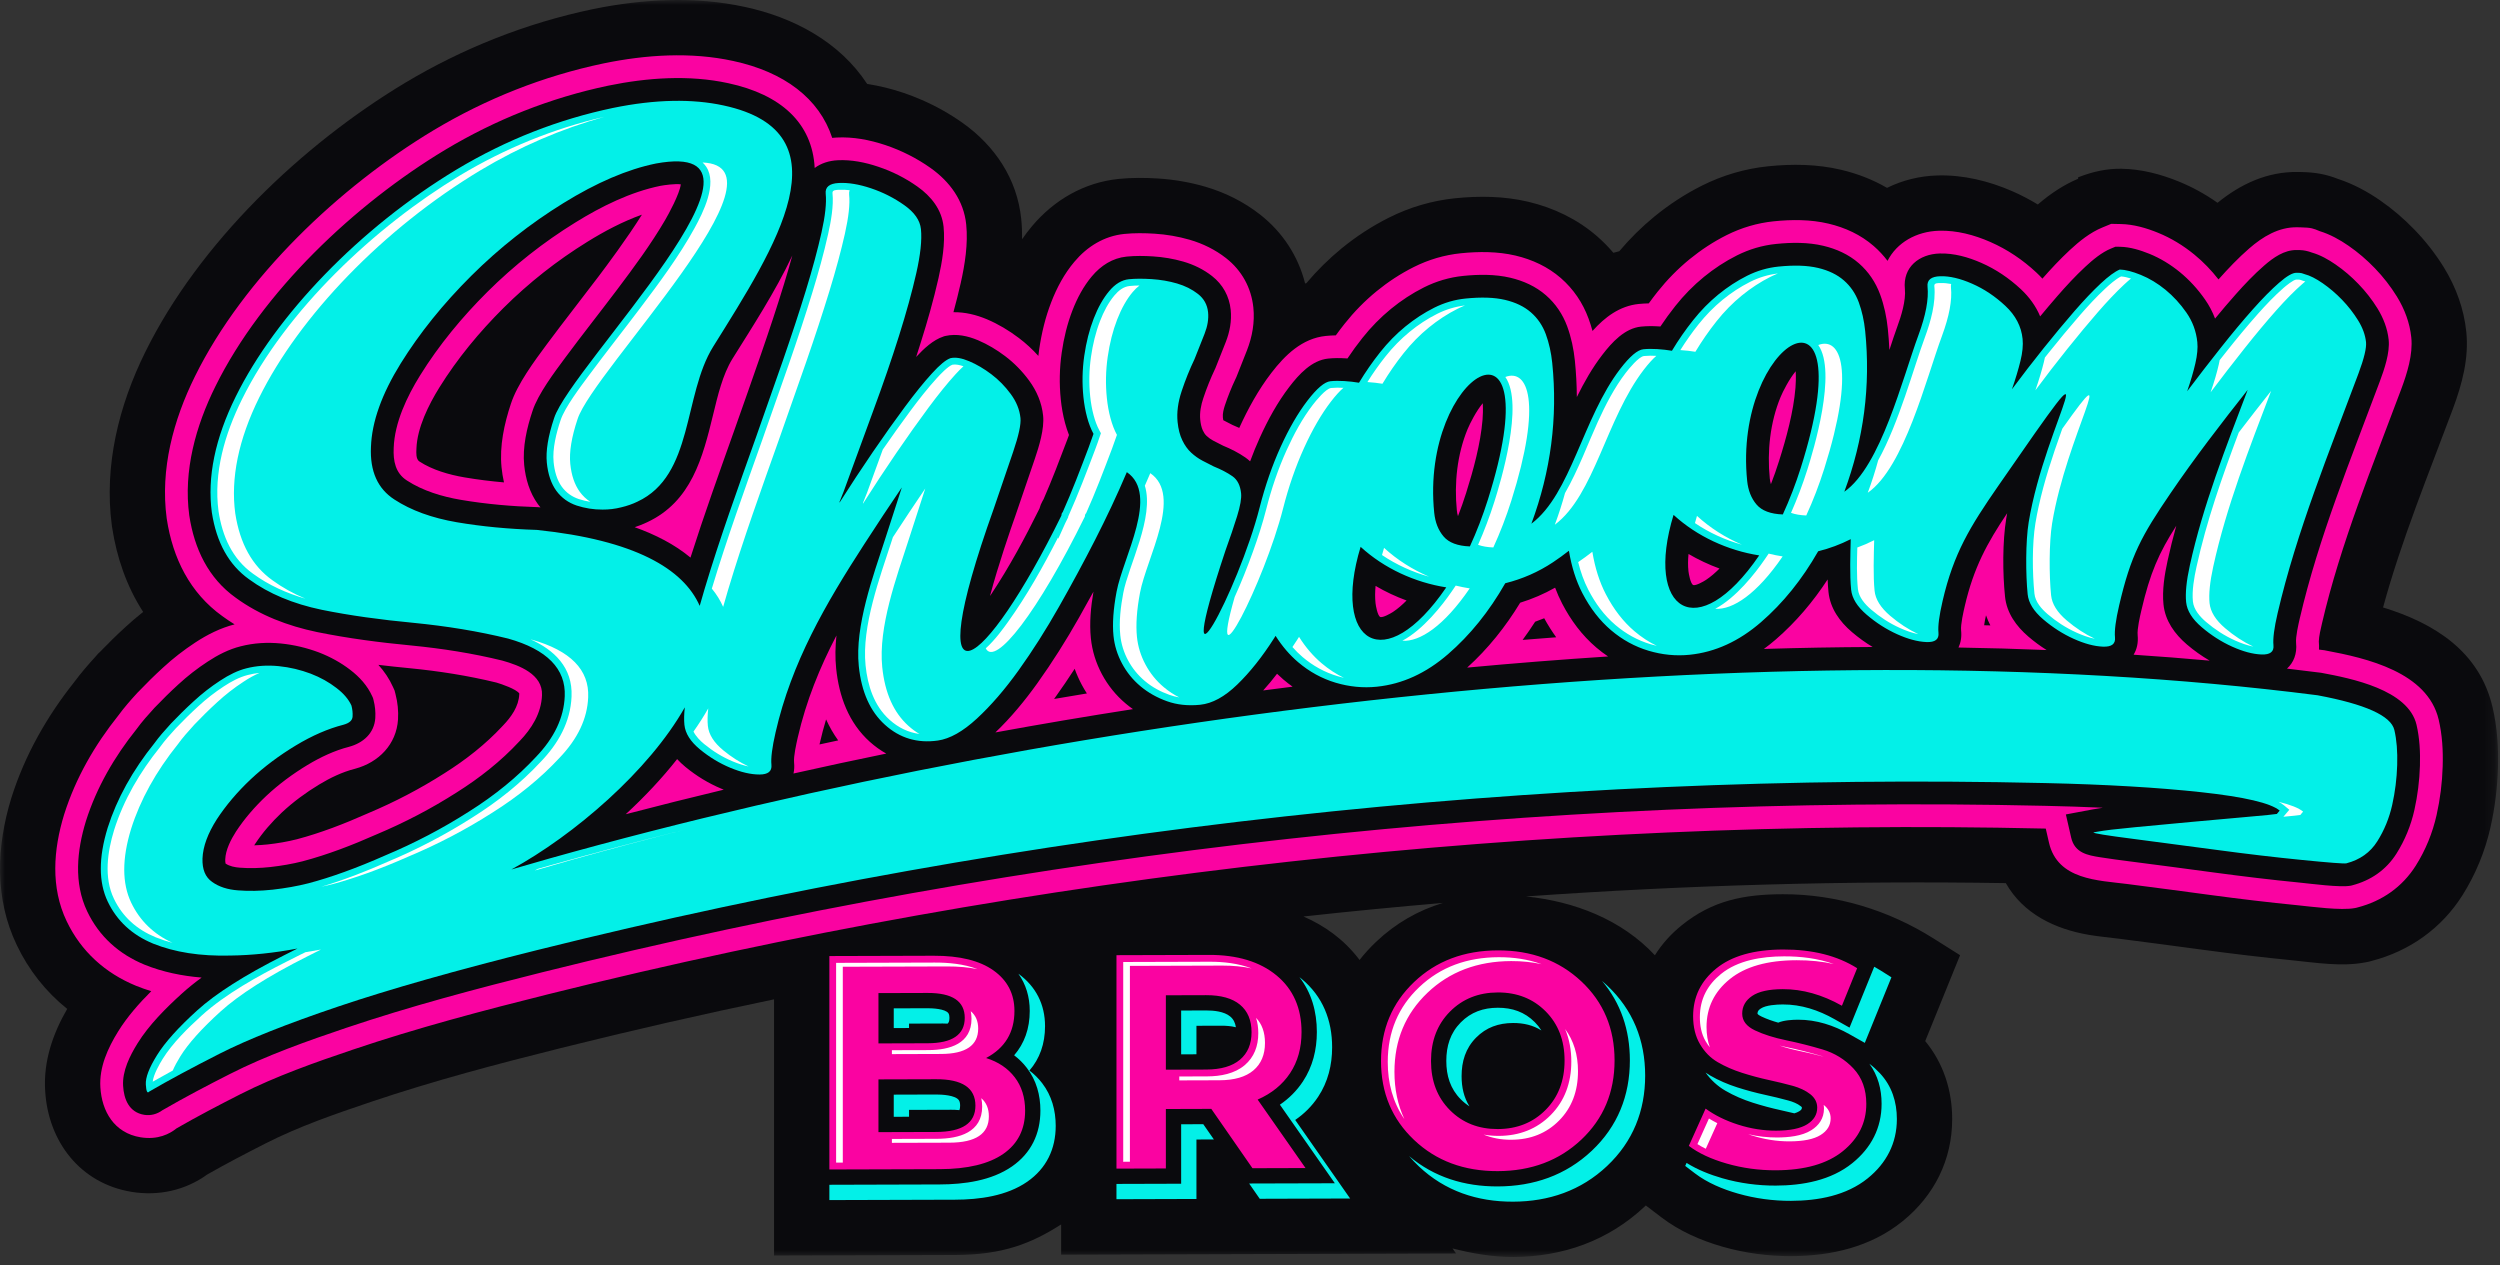
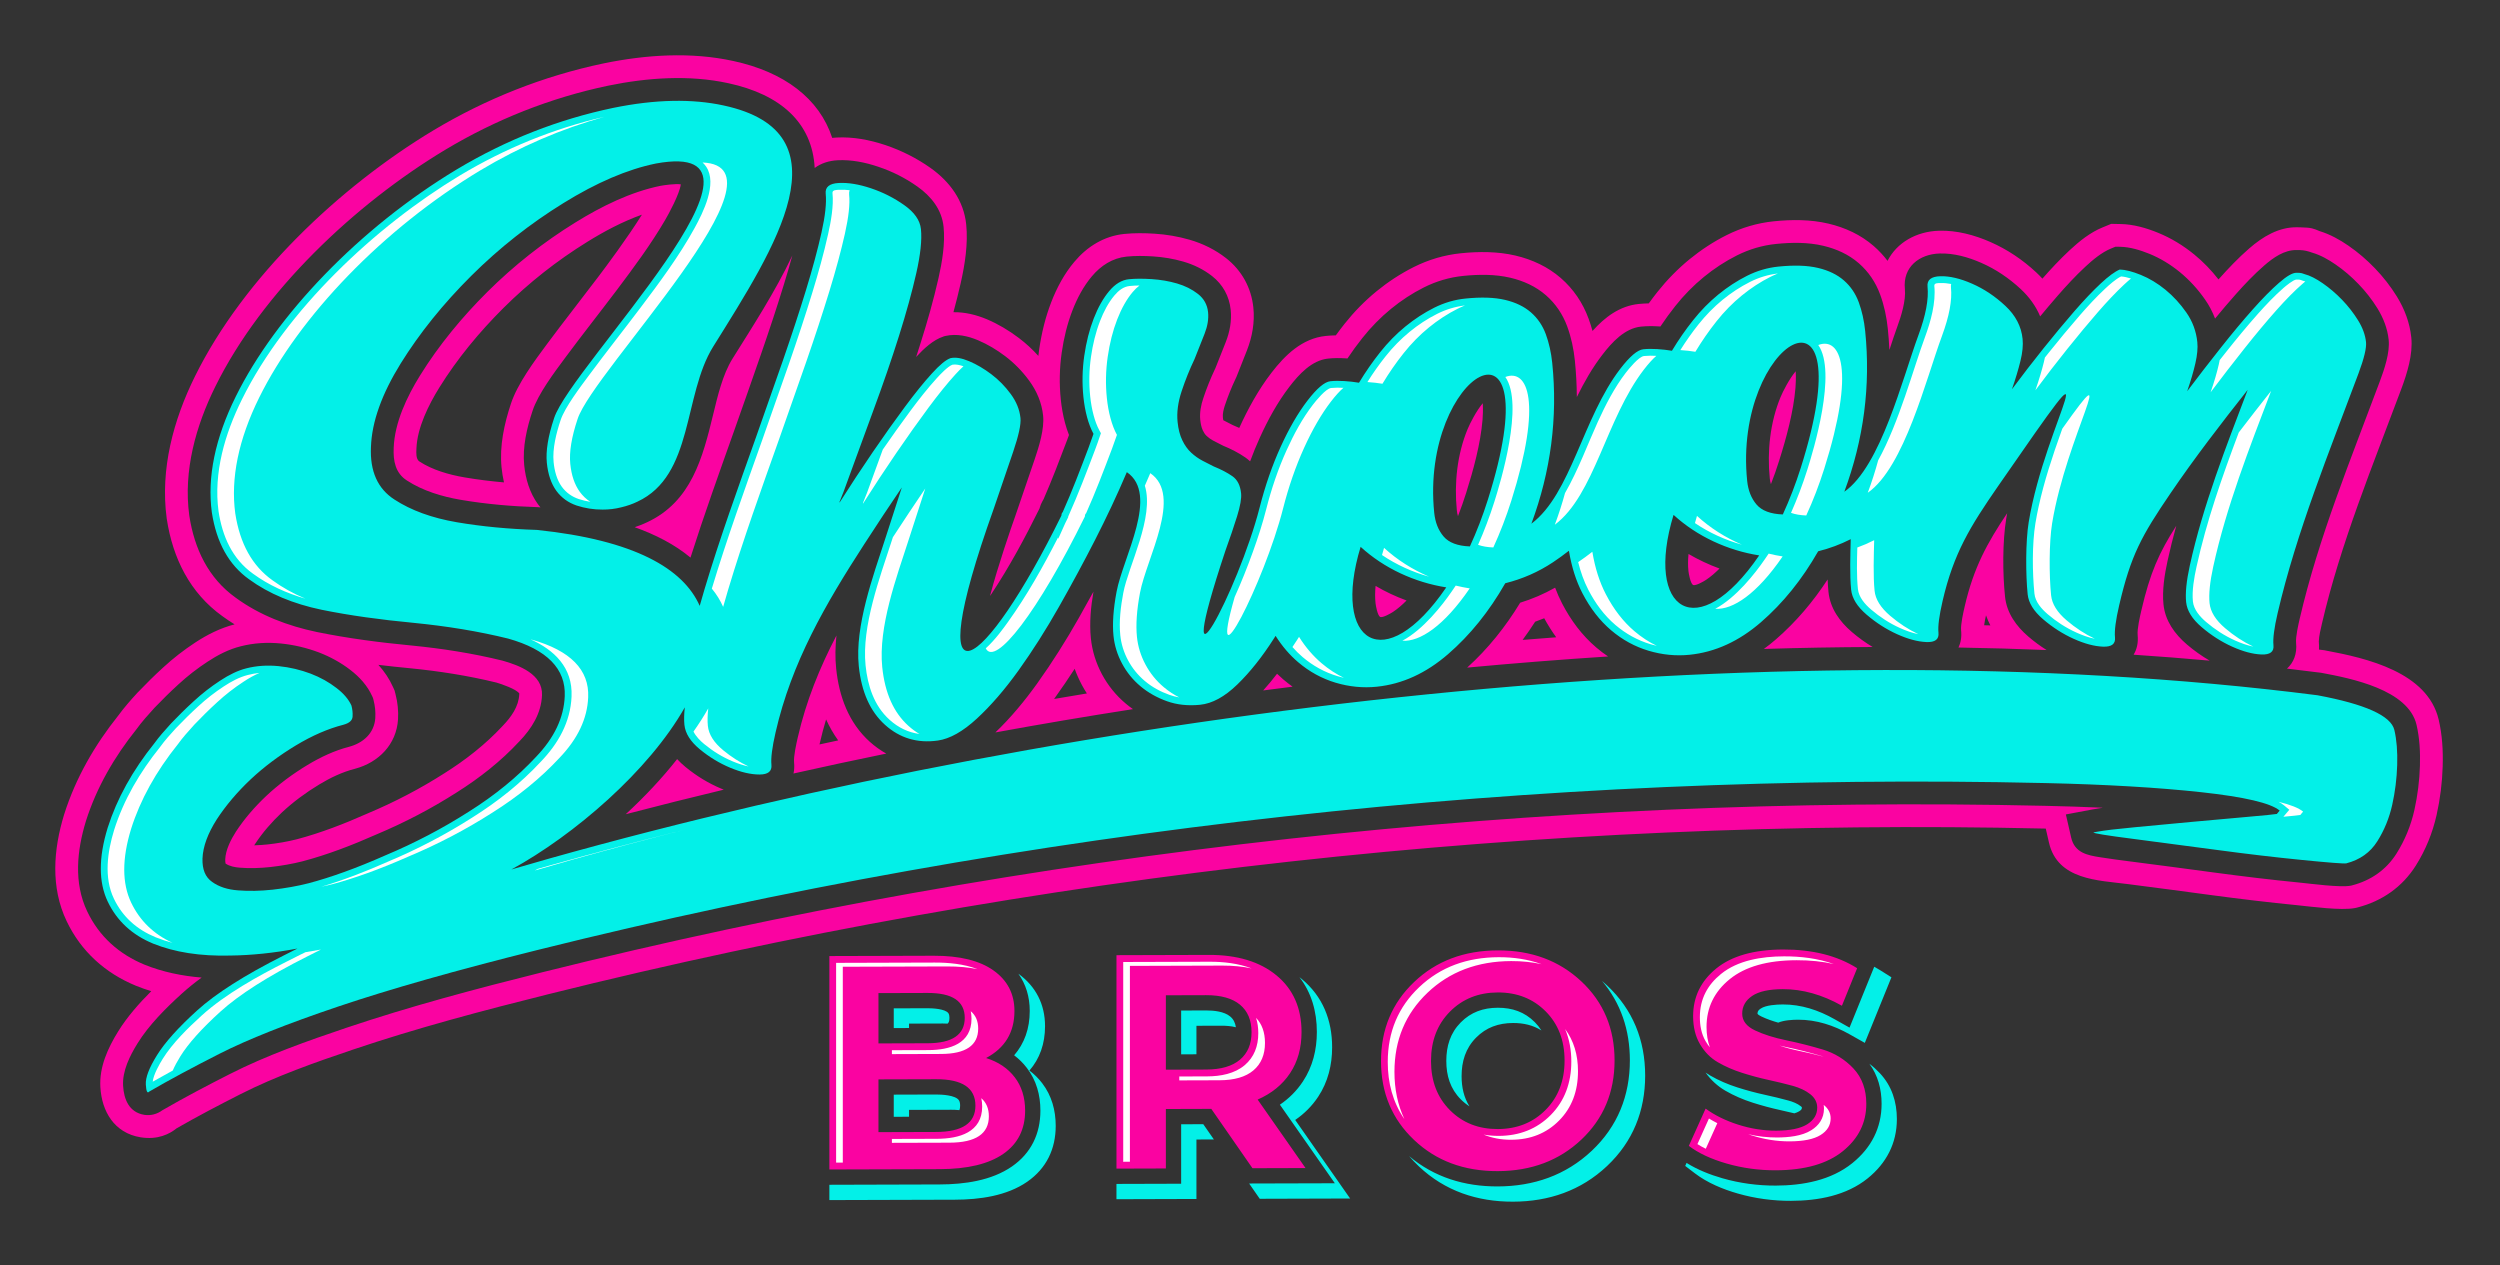
<svg xmlns="http://www.w3.org/2000/svg" xmlns:xlink="http://www.w3.org/1999/xlink" width="243px" height="123px" viewBox="0 0 243 123" version="1.1">
  <rect x="0" y="0" width="243" height="123" fill="#333333" stroke="none" />
  <title>Group 16</title>
  <defs>
-     <polygon id="path-1" points="0 0 242.815 0 242.815 122.179 0 122.179" />
-   </defs>
+     </defs>
  <g id="Page-1" stroke="none" stroke-width="1" fill="none" fill-rule="evenodd">
    <g id="Group-16">
      <g id="Group-3">
        <mask id="mask-2" fill="white">
          <use xlink:href="#path-1" />
        </mask>
        <g id="Clip-2" />
-         <path d="M201.988,17.242 L201.993,17.24 L201.999,17.237 L202.161,17.173 C203.475,16.673 204.796,16.382 206.215,16.402 C208.142,16.436 210.006,16.922 211.781,17.646 C213.111,18.186 214.372,18.885 215.546,19.712 C217.8,17.874 220.4,16.67 223.349,16.716 C223.466,16.718 223.58,16.721 223.701,16.722 C225.021,16.749 226.06,16.92 227.296,17.407 L227.299,17.407 C228.743,17.886 230.092,18.609 231.342,19.473 C232.557,20.313 233.682,21.279 234.705,22.342 C235.782,23.457 236.739,24.685 237.554,26.007 C238.724,27.912 239.496,30.025 239.724,32.254 C239.987,34.827 239.317,37.331 238.427,39.723 C236.046,46.114 233.432,52.456 231.633,59.044 C236.622,60.576 240.996,63.311 242.27,68.715 C242.727,70.658 242.863,72.664 242.801,74.653 C242.743,76.585 242.502,78.51 242.08,80.398 C241.552,82.742 240.635,84.98 239.354,87.014 C237.323,90.231 234.226,92.433 230.567,93.39 L230.255,93.474 L229.892,93.546 C227.592,93.982 225.108,93.573 222.802,93.341 C219.912,93.055 217.028,92.71 214.148,92.322 C211.453,91.958 208.756,91.599 206.056,91.255 C205.049,91.124 204.039,91.039 203.036,90.867 C199.75,90.305 196.671,88.839 194.966,85.84 C179.467,85.587 163.872,86.035 148.32,87.135 C153.016,87.61 157.617,89.377 160.855,92.853 C161.527,91.777 162.392,90.807 163.431,89.964 C166.439,87.518 169.51,86.929 173.296,86.918 C178.484,86.903 183.574,88.471 187.913,91.203 L190.519,92.845 L187.131,101.192 C188.898,103.337 189.752,105.974 189.752,108.773 C189.752,112.753 188,116.224 184.918,118.715 C181.841,121.201 177.991,122.086 174.102,122.097 C171.847,122.104 169.6,121.801 167.43,121.179 C165.3,120.566 163.246,119.667 161.475,118.316 L159.974,117.172 C159.949,117.196 159.924,117.22 159.897,117.244 C156.358,120.583 151.921,122.164 147.086,122.179 C145.084,122.184 143.121,121.844 141.184,121.348 L141.528,121.839 L103.143,121.955 L103.143,119.015 C100.207,120.891 97.437,121.972 92.843,121.986 L75.237,122.039 L75.237,97.136 C68.311,98.574 61.415,100.15 54.552,101.863 C48.334,103.417 42.128,105.055 36.051,107.105 C32.578,108.275 29.076,109.482 25.802,111.146 C23.898,112.114 22.002,113.102 20.144,114.16 C18.006,115.712 15.395,116.272 12.796,115.85 C7.794,115.034 4.682,110.96 4.39,106.032 C4.21,103.174 5.118,100.513 6.531,98.064 C4.44,96.387 2.784,94.28 1.631,91.862 C-0.543,87.316 -0.357,82.328 1.093,77.593 L1.118,77.513 C2.418,73.402 4.555,69.643 7.226,66.283 L7.235,66.27 C7.882,65.396 8.596,64.576 9.332,63.77 L9.532,63.536 L9.679,63.404 C10.498,62.555 11.338,61.727 12.203,60.938 C12.756,60.43 13.324,59.944 13.915,59.479 C12.309,57.002 11.345,54.185 10.901,51.282 L10.877,51.132 L10.87,51.074 C10.098,45.249 11.551,39.411 14.131,34.198 C19.352,23.626 29.321,14.099 39.358,8.061 C45.001,4.681 51.143,2.25 57.588,0.896 C62.442,-0.103 67.522,-0.39 72.389,0.67 C77.107,1.684 81.593,4.042 84.291,8.163 C85.473,8.337 86.638,8.63 87.777,9.01 C88.385,9.215 88.988,9.446 89.577,9.703 C90.974,10.31 92.307,11.056 93.554,11.938 C96.7,14.166 98.866,17.39 99.263,21.275 C99.331,21.933 99.355,22.594 99.346,23.253 C99.65,22.814 99.973,22.388 100.318,21.978 C102.468,19.425 105.384,17.735 108.732,17.391 C110.004,17.263 111.282,17.269 112.557,17.349 C114.111,17.448 115.652,17.711 117.149,18.146 C119.084,18.711 120.897,19.614 122.483,20.856 C124.676,22.572 126.189,24.907 126.858,27.556 C126.897,27.547 126.936,27.537 126.976,27.528 C128.011,26.299 129.158,25.165 130.403,24.144 C131.823,22.984 133.364,21.977 135.003,21.155 C137.019,20.142 139.194,19.501 141.441,19.27 C143.811,19.029 146.216,19.061 148.547,19.611 C151.021,20.198 153.319,21.301 155.246,22.975 C155.814,23.471 156.339,24.004 156.82,24.571 C157.009,24.516 157.199,24.467 157.393,24.422 C158.429,23.191 159.577,22.055 160.826,21.033 C162.245,19.877 163.784,18.868 165.422,18.046 C167.44,17.036 169.61,16.394 171.856,16.164 C174.228,15.921 176.633,15.952 178.962,16.505 C180.537,16.878 182.039,17.457 183.419,18.261 C184.923,17.514 186.606,17.099 188.342,17.054 C190.851,16.986 193.328,17.595 195.619,18.596 C196.468,18.97 197.288,19.398 198.076,19.878 C199.35,18.777 200.651,17.941 201.995,17.374 L201.988,17.242 Z M140.257,87.763 C135.729,88.149 131.208,88.59 126.696,89.083 C128.754,89.976 130.605,91.299 132.065,93.199 C132.093,93.235 132.121,93.272 132.149,93.309 C132.632,92.694 133.163,92.111 133.74,91.561 C135.657,89.736 137.859,88.487 140.257,87.763 L140.257,87.763 Z" id="Fill-1" fill="#0A0A0D" mask="url(#mask-2)" />
      </g>
      <path d="M104.458,65.007 C103.867,65.923 103.254,66.826 102.619,67.713 C102.564,67.788 102.511,67.864 102.456,67.939 C103.519,67.757 104.581,67.578 105.645,67.404 C105.47,67.135 105.309,66.857 105.155,66.572 C104.884,66.063 104.652,65.542 104.458,65.007 M106.284,57.509 C105.815,58.363 105.342,59.217 104.862,60.063 C103.623,62.249 102.283,64.381 100.819,66.425 C99.606,68.117 98.261,69.751 96.751,71.193 C101.199,70.378 105.659,69.623 110.124,68.928 C109.887,68.761 109.653,68.582 109.429,68.394 C108.473,67.592 107.696,66.632 107.107,65.531 C106.525,64.439 106.157,63.267 106.032,62.034 C105.881,60.548 106.027,58.988 106.284,57.509 M86.145,73.248 C85.585,72.937 85.051,72.554 84.545,72.102 C82.48,70.246 81.551,67.672 81.274,64.968 C81.167,63.922 81.187,62.848 81.303,61.768 C79.679,64.888 78.353,68.137 77.541,71.688 C77.41,72.263 77.124,73.523 77.184,74.108 C77.224,74.494 77.201,74.854 77.128,75.185 C80.125,74.512 83.132,73.866 86.145,73.248 M70.349,76.756 C70.276,76.728 70.204,76.696 70.131,76.668 C68.862,76.139 67.69,75.42 66.626,74.546 C66.339,74.309 66.067,74.057 65.817,73.785 C64.352,75.647 62.649,77.458 60.819,79.144 C63.983,78.317 67.16,77.521 70.349,76.756 M122.782,67.112 C123.734,66.986 124.687,66.865 125.641,66.745 C125.335,66.529 125.037,66.299 124.75,66.053 C124.537,65.872 124.33,65.684 124.129,65.489 C123.702,66.047 123.254,66.593 122.782,67.112 M142.609,64.891 C147.148,64.47 151.717,64.106 156.305,63.808 C155.912,63.545 155.532,63.257 155.168,62.946 C153.77,61.76 152.68,60.284 151.839,58.662 C151.58,58.163 151.353,57.646 151.157,57.12 C150.082,57.731 148.947,58.219 147.762,58.583 C146.343,60.917 144.638,63.057 142.609,64.891 M171.449,63.078 C174.97,62.969 178.494,62.905 182.019,62.888 C181.31,62.461 180.637,61.973 180.005,61.434 C178.821,60.423 177.893,59.132 177.729,57.545 C177.689,57.143 177.662,56.736 177.645,56.323 C176.239,58.482 174.571,60.453 172.615,62.149 C172.235,62.478 171.848,62.787 171.449,63.078 M190.365,62.939 C193.225,62.986 196.079,63.067 198.93,63.184 C198.31,62.795 197.723,62.36 197.163,61.882 C195.979,60.87 195.051,59.581 194.889,57.994 C194.654,55.717 194.638,52.65 195.007,50.401 C195.035,50.229 195.063,50.058 195.095,49.887 C193.148,52.786 191.844,55.175 190.979,58.897 C190.848,59.462 190.561,60.704 190.62,61.28 C190.686,61.911 190.586,62.469 190.365,62.939 M207.387,63.637 C209.857,63.801 212.323,63.994 214.781,64.215 C213.998,63.76 213.259,63.235 212.566,62.642 C211.383,61.631 210.452,60.341 210.291,58.753 C210.15,57.376 210.395,55.843 210.69,54.497 C210.939,53.358 211.223,52.224 211.535,51.103 C209.846,53.745 208.989,55.672 208.137,59.344 C208.005,59.91 207.72,61.151 207.779,61.73 C207.853,62.478 207.702,63.12 207.387,63.637 M222.295,64.989 C223.38,65.116 224.463,65.248 225.544,65.386 L225.607,65.393 L225.668,65.404 C228.546,65.943 234.08,67.036 234.886,70.448 C235.188,71.741 235.258,73.107 235.218,74.427 C235.174,75.876 234.994,77.318 234.678,78.735 C234.34,80.236 233.763,81.658 232.94,82.963 C231.934,84.559 230.437,85.587 228.617,86.059 L228.547,86.078 L228.476,86.091 C227.478,86.282 224.6,85.894 223.551,85.791 C220.751,85.515 217.955,85.18 215.167,84.803 C212.455,84.437 209.738,84.076 207.025,83.728 C206.048,83.603 205.065,83.475 204.093,83.319 C202.905,83.126 201.66,82.904 201.316,81.409 L200.803,79.164 L203.394,78.677 C203.725,78.614 204.062,78.561 204.404,78.512 C202.528,78.426 200.65,78.368 198.779,78.326 C149.786,77.199 100.263,82.631 52.717,94.502 C46.329,96.097 39.869,97.81 33.63,99.914 C29.888,101.175 25.89,102.592 22.367,104.383 C20.148,105.509 17.932,106.671 15.78,107.919 C15.279,108.289 14.648,108.464 14.02,108.361 C12.537,108.119 12.042,106.835 11.967,105.556 C11.874,104.1 12.629,102.604 13.376,101.402 C14.472,99.633 16.127,97.981 17.663,96.588 C18.266,96.041 18.916,95.519 19.598,95.02 C17.702,94.864 15.822,94.483 14.052,93.768 C11.562,92.742 9.64,91.026 8.478,88.591 C7.153,85.82 7.475,82.67 8.351,79.812 C9.387,76.535 11.123,73.556 13.265,70.881 C13.785,70.162 14.389,69.485 14.989,68.831 L15.02,68.796 C15.774,68.012 16.544,67.248 17.341,66.522 C18.227,65.706 19.177,64.968 20.184,64.311 C21.165,63.664 22.246,63.108 23.385,62.823 C24.661,62.492 25.99,62.417 27.303,62.547 C28.562,62.673 29.791,62.964 30.984,63.41 C32.08,63.831 33.122,64.398 34.046,65.111 C34.942,65.798 35.714,66.64 36.18,67.678 L36.258,67.851 L36.305,68.033 C36.453,68.613 36.518,69.194 36.479,69.792 C36.385,71.263 35.303,72.218 33.929,72.589 C32.51,72.952 31.135,73.604 29.885,74.358 C28.453,75.225 27.105,76.218 25.884,77.361 C24.771,78.411 23.764,79.567 22.935,80.833 C22.445,81.604 21.928,82.601 21.894,83.525 C21.89,83.614 21.893,83.826 21.924,83.935 C22.304,84.204 22.855,84.306 23.313,84.339 C24.293,84.418 25.289,84.381 26.261,84.278 C27.326,84.158 28.384,83.98 29.416,83.717 C31.856,83.072 34.27,82.136 36.576,81.113 L36.617,81.096 C39.318,79.96 41.915,78.606 44.389,77.025 C46.599,75.635 48.686,73.997 50.461,72.082 L50.491,72.052 C51.679,70.819 52.613,69.335 52.683,67.577 C52.773,65.53 50.463,64.671 48.829,64.21 C45.93,63.498 42.969,63.035 40.002,62.744 C36.925,62.452 33.841,62.051 30.805,61.433 C27.979,60.841 25.247,59.807 22.916,58.102 C20.236,56.19 18.891,53.326 18.401,50.128 L18.395,50.088 C17.815,45.762 19.025,41.415 20.936,37.559 C25.484,28.347 34.507,19.836 43.259,14.571 C48.19,11.614 53.487,9.511 59.12,8.326 C62.917,7.547 66.982,7.257 70.793,8.087 C75.889,9.184 78.959,11.947 79.188,16.328 C79.787,15.879 80.566,15.619 81.419,15.576 C82.754,15.508 84.097,15.779 85.359,16.205 C86.722,16.659 88.001,17.304 89.172,18.134 C90.507,19.078 91.544,20.369 91.716,22.045 C91.88,23.659 91.577,25.474 91.219,27.045 C90.742,29.158 90.144,31.251 89.491,33.316 C89.346,33.778 89.198,34.237 89.05,34.697 C89.772,33.911 90.686,33.044 91.701,32.711 L91.8,32.676 L91.901,32.653 C92.972,32.41 94.075,32.653 95.068,33.073 C96.007,33.472 96.883,33.999 97.695,34.613 C98.588,35.288 99.367,36.089 100.029,36.99 C100.773,38.004 101.263,39.152 101.391,40.408 C101.522,41.699 100.99,43.403 100.577,44.621 C99.948,46.469 99.314,48.324 98.676,50.187 C98.274,51.313 97.023,54.919 96.227,57.932 C96.281,57.854 96.329,57.782 96.369,57.725 C98.109,55.107 99.646,52.247 101.04,49.427 C101.104,49.173 101.204,48.926 101.337,48.695 L101.434,48.528 C102.27,46.619 103.006,44.671 103.742,42.727 C103.797,42.577 103.852,42.432 103.906,42.282 C103.756,41.902 103.629,41.512 103.523,41.118 C103.323,40.361 103.185,39.589 103.107,38.811 C102.952,37.297 102.983,35.775 103.2,34.269 C103.401,32.869 103.734,31.482 104.246,30.161 C104.704,28.982 105.309,27.836 106.125,26.864 C106.998,25.824 108.129,25.081 109.503,24.941 C110.353,24.855 111.228,24.867 112.077,24.922 C113.075,24.986 114.064,25.151 115.026,25.43 C116.035,25.724 116.979,26.183 117.809,26.831 C118.86,27.654 119.489,28.793 119.624,30.121 C119.733,31.19 119.534,32.251 119.145,33.246 C118.82,34.073 118.493,34.901 118.163,35.724 L118.136,35.791 L118.105,35.854 C117.666,36.78 117.283,37.736 116.959,38.708 C116.737,39.372 116.592,40.102 116.664,40.804 C116.699,41.141 116.767,41.529 116.914,41.837 C117.004,42.027 117.124,42.226 117.281,42.371 C117.469,42.545 117.677,42.698 117.906,42.82 C118.23,42.989 118.555,43.157 118.883,43.32 C119.64,43.631 120.387,44.006 121.059,44.475 C121.221,44.589 121.37,44.712 121.511,44.844 C121.799,44.062 122.116,43.289 122.46,42.53 C123.243,40.807 124.173,39.098 125.331,37.593 C126.248,36.398 127.499,35.018 129.093,34.854 C129.662,34.795 130.236,34.795 130.807,34.832 C130.863,34.835 130.917,34.839 130.973,34.845 C131.431,34.158 131.912,33.494 132.426,32.851 C133.25,31.811 134.178,30.861 135.206,30.02 C136.195,29.212 137.263,28.509 138.405,27.936 C139.604,27.335 140.882,26.955 142.214,26.819 C143.717,26.665 145.322,26.647 146.799,26.995 C148.073,27.296 149.27,27.831 150.264,28.697 C151.208,29.52 151.898,30.55 152.332,31.726 C152.726,32.798 152.962,33.922 153.078,35.057 C153.198,36.239 153.262,37.419 153.269,38.593 C153.976,37.155 154.77,35.757 155.748,34.486 C156.666,33.29 157.916,31.909 159.509,31.746 C160.08,31.689 160.654,31.688 161.224,31.725 C161.278,31.728 161.334,31.732 161.39,31.737 C161.846,31.053 162.331,30.386 162.843,29.742 C163.668,28.704 164.596,27.752 165.623,26.914 C166.612,26.106 167.684,25.401 168.822,24.83 C170.021,24.228 171.299,23.847 172.631,23.712 C174.133,23.558 175.738,23.537 177.217,23.889 C178.489,24.189 179.688,24.725 180.68,25.59 C181.626,26.415 182.315,27.442 182.747,28.618 C183.142,29.692 183.379,30.815 183.495,31.949 C183.566,32.641 183.616,33.327 183.648,34.018 C183.935,33.139 184.191,32.368 184.409,31.776 C184.792,30.738 185.271,29.205 185.154,28.081 C184.938,25.961 186.55,24.693 188.546,24.639 C189.934,24.602 191.312,24.994 192.575,25.547 C194.004,26.172 195.288,27.046 196.426,28.107 C197.248,28.876 197.89,29.76 198.303,30.753 C198.849,30.093 199.402,29.44 199.964,28.792 C200.822,27.806 201.719,26.834 202.679,25.941 C203.402,25.268 204.279,24.529 205.203,24.153 L205.625,23.98 L206.083,23.987 C207.049,24.006 208.037,24.314 208.925,24.672 C209.997,25.11 210.984,25.717 211.88,26.448 C212.821,27.219 213.638,28.12 214.333,29.118 C214.739,29.7 215.062,30.319 215.304,30.966 C215.958,30.168 216.627,29.381 217.314,28.608 C218.178,27.634 219.094,26.669 220.076,25.815 C220.956,25.05 222.029,24.28 223.245,24.305 C223.349,24.304 223.452,24.307 223.558,24.309 C223.955,24.317 224.34,24.41 224.711,24.548 C225.542,24.785 226.322,25.226 227.027,25.715 C227.831,26.269 228.57,26.905 229.246,27.61 C229.945,28.332 230.564,29.127 231.094,29.984 C231.664,30.914 232.065,31.935 232.178,33.027 C232.308,34.288 231.754,35.903 231.317,37.075 C228.498,44.646 225.373,52.218 223.539,60.106 C223.408,60.67 223.122,61.913 223.18,62.489 C223.289,63.56 222.934,64.413 222.295,64.989 M77.013,24.838 C75.352,28.368 73.047,31.902 71.198,34.866 C70.235,36.411 69.751,38.52 69.322,40.278 C68.298,44.496 67.204,48.747 62.909,50.759 C62.518,50.948 62.11,51.111 61.691,51.243 C63.694,51.959 65.578,52.915 67.115,54.198 C68.438,50.034 69.922,45.919 71.384,41.799 C72.262,39.322 73.133,36.841 73.993,34.357 C74.772,32.108 75.52,29.851 76.217,27.578 C76.494,26.669 76.764,25.756 77.013,24.838 M52.532,49.319 C52.447,49.218 52.363,49.111 52.283,49.002 C51.478,47.887 51.087,46.557 50.951,45.202 C50.776,43.454 51.212,41.585 51.761,39.944 C52.293,38.301 53.898,36.174 54.933,34.778 C56.574,32.562 58.291,30.396 59.953,28.192 C61.592,26.019 63.278,23.741 64.65,21.388 C64.991,20.805 66.056,18.861 66.174,17.917 C65.604,17.844 64.574,17.993 64.184,18.065 C61.276,18.661 58.437,20.069 55.93,21.623 C52.829,23.537 49.963,25.796 47.38,28.365 C44.908,30.826 42.665,33.536 40.826,36.501 C39.56,38.544 38.353,41.074 38.267,43.535 C38.208,44.798 38.429,45.983 39.553,46.705 C41.097,47.711 42.977,48.273 44.777,48.581 C47.247,49.002 49.746,49.218 52.248,49.296 L52.327,49.298 L52.409,49.307 C52.45,49.312 52.49,49.316 52.532,49.319 M167.136,55.262 C166.091,54.88 165.081,54.405 164.124,53.846 C164.067,54.423 164.06,54.991 164.118,55.526 C164.147,55.782 164.312,56.712 164.57,56.866 C164.841,56.954 165.61,56.508 165.814,56.372 C166.27,56.07 166.714,55.687 167.136,55.262 M172.132,47.064 C172.423,46.318 172.687,45.562 172.927,44.798 C173.635,42.563 174.327,40.033 174.52,37.689 C174.546,37.379 174.58,36.686 174.541,36.087 C173.911,36.837 173.294,38.059 173.074,38.589 C172.052,41.05 171.756,43.873 172.023,46.511 C172.044,46.695 172.076,46.884 172.132,47.064 M136.718,58.369 C135.675,57.987 134.664,57.515 133.707,56.952 C133.651,57.531 133.644,58.101 133.702,58.634 C133.731,58.89 133.896,59.82 134.154,59.973 C134.424,60.061 135.193,59.613 135.396,59.481 C135.853,59.178 136.299,58.793 136.718,58.369 M141.715,50.171 C142.005,49.425 142.27,48.669 142.512,47.905 C143.217,45.67 143.908,43.14 144.103,40.795 C144.13,40.485 144.164,39.792 144.125,39.194 C143.493,39.944 142.877,41.166 142.657,41.695 C141.635,44.156 141.338,46.979 141.606,49.617 C141.625,49.802 141.658,49.99 141.715,50.171 M81.471,71.968 C81.009,71.325 80.621,70.642 80.295,69.927 C80.073,70.666 79.873,71.415 79.698,72.181 C79.685,72.236 79.672,72.296 79.656,72.36 C80.262,72.228 80.866,72.099 81.471,71.968 M147.998,62.2 C149.086,62.111 150.173,62.026 151.263,61.944 C150.836,61.353 150.448,60.736 150.096,60.094 C149.806,60.213 149.513,60.326 149.216,60.432 C148.828,61.033 148.423,61.623 147.998,62.2 M192.859,60.775 C193.06,60.779 193.261,60.785 193.463,60.789 C193.299,60.474 193.158,60.146 193.04,59.808 C192.97,60.114 192.896,60.467 192.859,60.775 M225.407,63.14 C225.546,63.157 225.686,63.175 225.823,63.191 L225.95,63.207 L226.074,63.233 C230.047,63.973 235.952,65.336 237.039,69.944 C237.388,71.427 237.477,72.978 237.429,74.494 C237.382,76.082 237.185,77.663 236.837,79.219 C236.444,80.967 235.769,82.625 234.812,84.145 C233.504,86.214 231.539,87.586 229.173,88.198 L229.033,88.236 L228.891,88.265 C227.553,88.519 224.715,88.131 223.333,87.991 C220.507,87.713 217.686,87.374 214.869,86.995 C212.161,86.629 209.453,86.27 206.744,85.923 C203.964,85.565 199.994,85.541 199.16,81.902 L198.848,80.54 C198.807,80.54 198.769,80.539 198.729,80.537 C149.935,79.414 100.607,84.825 53.251,96.649 C46.924,98.229 40.519,99.925 34.338,102.011 C30.699,103.236 26.793,104.614 23.369,106.355 C21.285,107.413 19.202,108.503 17.176,109.667 C16.496,110.217 15.344,110.818 13.663,110.545 C11.091,110.125 9.895,108.014 9.757,105.692 C9.632,103.724 10.483,101.868 11.495,100.237 C12.358,98.846 13.504,97.537 14.704,96.343 C14.2,96.189 13.704,96.012 13.213,95.815 C10.215,94.58 7.881,92.475 6.481,89.544 C4.905,86.247 5.188,82.581 6.231,79.176 L6.243,79.141 C7.356,75.618 9.206,72.417 11.506,69.539 C12.07,68.766 12.713,68.039 13.357,67.336 L13.389,67.299 L13.425,67.267 C14.21,66.446 15.013,65.652 15.851,64.889 C16.821,63.992 17.869,63.183 18.967,62.461 C20.145,61.685 21.431,61.04 22.803,60.689 C22.396,60.439 22.001,60.172 21.614,59.89 C18.455,57.627 16.795,54.251 16.215,50.465 L16.209,50.424 L16.202,50.38 C15.564,45.608 16.845,40.837 18.951,36.578 C23.692,26.98 32.997,18.163 42.122,12.673 C47.263,9.593 52.795,7.396 58.673,6.161 C62.78,5.316 67.141,5.028 71.26,5.925 C76.228,6.993 79.642,9.581 80.891,13.401 C81.026,13.386 81.166,13.374 81.306,13.368 C82.923,13.283 84.533,13.593 86.062,14.103 C87.628,14.631 89.103,15.373 90.45,16.326 C92.317,17.649 93.679,19.495 93.916,21.82 C94.107,23.691 93.791,25.711 93.377,27.536 C93.164,28.478 92.926,29.414 92.673,30.347 C93.79,30.328 94.895,30.599 95.932,31.035 C97.037,31.505 98.072,32.124 99.028,32.849 C99.718,33.369 100.353,33.955 100.929,34.595 C100.954,34.382 100.979,34.167 101.01,33.955 C101.238,32.387 101.61,30.839 102.185,29.361 C102.73,27.951 103.454,26.6 104.433,25.441 C105.68,23.957 107.326,22.94 109.276,22.739 C110.251,22.641 111.243,22.653 112.218,22.714 C113.378,22.788 114.525,22.982 115.646,23.307 C116.922,23.68 118.12,24.267 119.172,25.09 C120.697,26.283 121.628,27.969 121.827,29.897 C121.972,31.315 121.723,32.73 121.205,34.053 C120.88,34.885 120.549,35.717 120.218,36.548 L120.164,36.68 L120.103,36.808 C119.7,37.652 119.354,38.523 119.057,39.409 C118.942,39.754 118.825,40.21 118.863,40.578 C118.871,40.652 118.884,40.756 118.902,40.841 C118.915,40.849 118.927,40.857 118.939,40.863 C119.224,41.013 119.51,41.16 119.797,41.305 C120.02,41.395 120.239,41.493 120.455,41.594 C121.307,39.723 122.321,37.879 123.576,36.246 C124.91,34.511 126.572,32.888 128.867,32.653 C129.19,32.621 129.516,32.601 129.841,32.597 C130.116,32.217 130.401,31.843 130.693,31.474 C131.616,30.311 132.655,29.248 133.807,28.306 C134.921,27.396 136.127,26.606 137.414,25.959 C138.851,25.238 140.391,24.781 141.988,24.617 C143.745,24.439 145.581,24.435 147.309,24.842 C148.934,25.228 150.45,25.928 151.716,27.029 C152.942,28.099 153.848,29.436 154.406,30.962 C154.552,31.36 154.681,31.762 154.792,32.17 C155.981,30.836 157.426,29.736 159.285,29.545 C159.609,29.514 159.934,29.494 160.259,29.489 C160.534,29.111 160.816,28.736 161.111,28.365 C162.035,27.203 163.073,26.141 164.225,25.198 C165.34,24.289 166.544,23.497 167.83,22.852 C169.27,22.132 170.805,21.675 172.405,21.511 C174.162,21.33 175.998,21.325 177.724,21.736 C179.35,22.12 180.867,22.818 182.133,23.921 C182.633,24.356 183.078,24.837 183.469,25.354 C184.362,23.593 186.264,22.486 188.486,22.427 C190.21,22.381 191.895,22.835 193.463,23.521 C195.119,24.247 196.613,25.257 197.935,26.488 C198.139,26.68 198.336,26.878 198.522,27.083 C199.362,26.125 200.239,25.192 201.169,24.323 C202.107,23.449 203.169,22.594 204.363,22.107 L205.21,21.758 L206.124,21.777 C207.375,21.799 208.606,22.155 209.759,22.625 C211.037,23.145 212.213,23.864 213.28,24.736 C214.157,25.453 214.945,26.269 215.639,27.162 C215.646,27.154 215.652,27.146 215.658,27.138 C216.588,26.093 217.569,25.063 218.627,24.145 C219.937,23.007 221.491,22.059 223.283,22.091 C223.386,22.092 223.488,22.095 223.596,22.097 C224.69,22.118 224.866,22.215 225.473,22.466 C226.483,22.778 227.42,23.294 228.286,23.894 C229.209,24.531 230.062,25.266 230.839,26.074 C231.647,26.911 232.365,27.831 232.976,28.82 C233.725,30.038 234.232,31.375 234.378,32.801 C234.549,34.473 233.969,36.295 233.392,37.847 C230.606,45.32 227.504,52.822 225.694,60.607 C225.587,61.071 225.397,61.853 225.389,62.341 C225.414,62.613 225.419,62.88 225.407,63.14 M36.777,64.623 C37.355,65.258 37.839,65.974 38.198,66.774 L38.353,67.117 L38.446,67.483 C38.654,68.287 38.739,69.102 38.688,69.933 C38.532,72.358 36.809,74.103 34.525,74.719 L34.473,74.734 C33.265,75.041 32.092,75.61 31.03,76.251 C29.728,77.039 28.506,77.938 27.401,78.97 C26.422,79.895 25.529,80.912 24.791,82.037 C24.766,82.076 24.74,82.119 24.71,82.166 C25.151,82.155 25.589,82.124 26.015,82.079 C26.975,81.972 27.929,81.812 28.864,81.574 C31.186,80.96 33.487,80.063 35.679,79.09 L35.72,79.073 L35.758,79.055 C38.345,77.969 40.832,76.672 43.21,75.153 C45.253,73.868 47.197,72.349 48.842,70.575 L48.868,70.546 L48.896,70.518 C49.683,69.701 50.426,68.664 50.472,67.48 C50.474,67.457 50.475,67.425 50.474,67.399 C50.148,66.971 48.778,66.499 48.257,66.347 C45.475,65.666 42.633,65.226 39.791,64.947 C38.787,64.851 37.781,64.745 36.777,64.623 M48.986,46.889 C48.877,46.408 48.8,45.918 48.749,45.421 C48.544,43.347 49.009,41.206 49.66,39.243 C50.295,37.311 51.942,35.098 53.153,33.463 C54.802,31.24 56.52,29.069 58.188,26.859 C58.958,25.837 60.957,23.168 62.395,20.865 C60.527,21.529 58.723,22.492 57.092,23.503 C54.136,25.33 51.402,27.485 48.938,29.934 C46.591,32.274 44.454,34.85 42.707,37.665 C41.664,39.346 40.551,41.573 40.478,43.592 L40.477,43.648 C40.46,43.973 40.417,44.631 40.76,44.851 C42.036,45.686 43.662,46.146 45.149,46.401 C46.422,46.618 47.702,46.777 48.986,46.889" id="Fill-4" fill="#FA03A1" />
      <path d="M109.529,45.892 C108.582,48.121 107.55,50.307 106.449,52.464 C105.374,54.569 104.204,56.738 102.937,58.972 C101.672,61.205 100.366,63.261 99.022,65.136 C97.678,67.011 96.324,68.579 94.959,69.841 C93.592,71.103 92.324,71.816 91.154,71.982 C89.176,72.261 87.467,71.752 86.023,70.455 C84.581,69.159 83.731,67.254 83.474,64.742 C83.077,60.853 84.865,56.003 86.048,52.356 C86.592,50.676 87.129,49.017 87.658,47.38 C86.483,49.108 85.259,50.956 83.987,52.924 C80.24,58.716 76.943,64.366 75.384,71.196 C75.051,72.652 74.918,73.698 74.983,74.332 C75.048,74.968 74.659,75.285 73.817,75.283 C72.974,75.281 72.029,75.062 70.982,74.626 C69.935,74.19 68.951,73.594 68.032,72.838 C67.112,72.082 66.61,71.288 66.525,70.454 C66.477,69.982 66.49,69.415 66.563,68.756 C63.065,74.942 55.801,81.177 49.706,84.514 C50.909,84.157 52.145,83.8 53.415,83.443 C105.169,68.908 171.769,60.736 225.262,67.58 C229.916,68.448 232.406,69.574 232.732,70.955 C232.955,71.908 233.048,73.042 233.007,74.361 C232.967,75.679 232.804,76.975 232.52,78.249 C232.233,79.525 231.752,80.702 231.07,81.782 C230.387,82.862 229.384,83.575 228.06,83.918 C227.838,83.961 226.406,83.852 223.769,83.59 C221.133,83.33 218.364,83.002 215.463,82.611 C212.561,82.219 209.841,81.86 207.307,81.534 C204.77,81.208 203.492,81.002 203.472,80.914 L203.809,80.851 C204.481,80.722 205.733,80.572 207.565,80.401 C209.399,80.229 211.231,80.058 213.064,79.885 C214.894,79.715 216.674,79.554 218.393,79.405 C220.114,79.254 221.086,79.159 221.309,79.116 L221.586,78.79 C220.708,78.056 218.168,77.46 213.965,77.002 C209.759,76.546 204.714,76.248 198.83,76.115 C149.666,74.984 99.822,80.461 52.179,92.356 C44.329,94.316 37.912,96.136 32.924,97.818 C27.935,99.499 24.082,101.031 21.364,102.411 C18.645,103.791 16.359,105.021 14.507,106.1 C14.324,106.316 14.213,106.088 14.174,105.419 C14.131,104.749 14.492,103.798 15.257,102.568 C16.019,101.336 17.316,99.889 19.148,98.227 C20.98,96.566 23.779,94.785 27.547,92.887 C27.989,92.657 28.445,92.425 28.916,92.196 C26.645,92.629 24.467,92.854 22.388,92.88 C19.463,92.955 16.969,92.56 14.89,91.721 C12.833,90.873 11.368,89.511 10.472,87.637 C9.577,85.762 9.573,83.372 10.462,80.474 C11.355,77.645 12.875,74.898 15.023,72.222 C15.428,71.659 15.968,71.036 16.617,70.329 C17.292,69.625 18.01,68.905 18.841,68.15 C19.628,67.422 20.489,66.753 21.398,66.159 C22.287,65.574 23.14,65.164 23.933,64.965 C24.912,64.712 25.968,64.638 27.082,64.748 C28.197,64.86 29.226,65.115 30.195,65.478 C31.162,65.849 31.998,66.325 32.7,66.869 C33.424,67.42 33.897,67.996 34.162,68.585 C34.252,68.936 34.295,69.279 34.271,69.652 C34.249,70.019 33.965,70.288 33.373,70.448 C31.895,70.826 30.343,71.497 28.742,72.465 C27.137,73.435 25.679,74.523 24.368,75.749 C23.058,76.985 21.958,78.286 21.07,79.642 C20.206,81.005 19.727,82.266 19.682,83.455 C19.651,84.497 19.95,85.256 20.625,85.726 C21.276,86.196 22.122,86.47 23.141,86.544 C24.162,86.626 25.291,86.607 26.505,86.476 C27.72,86.339 28.884,86.135 29.974,85.857 C32.133,85.288 34.64,84.391 37.473,83.135 C40.308,81.943 42.994,80.54 45.57,78.895 C48.129,77.287 50.305,75.501 52.084,73.586 C53.887,71.712 54.81,69.739 54.892,67.672 C55.011,65.015 53.169,63.131 49.392,62.07 C46.488,61.355 43.415,60.858 40.213,60.542 C36.988,60.237 34.01,59.829 31.256,59.268 C28.499,58.691 26.134,57.714 24.204,56.303 C22.253,54.912 21.041,52.754 20.588,49.794 C20.133,46.394 20.899,42.619 22.918,38.539 C26.808,30.661 34.931,22.163 44.397,16.467 C49.254,13.559 54.303,11.6 59.568,10.494 C63.716,9.641 67.311,9.593 70.326,10.249 C76.449,11.568 77.691,15.031 76.68,19.34 C75.669,23.649 72.346,28.846 69.32,33.696 C66.394,38.392 67.439,46.211 61.958,48.761 C61.488,48.991 60.944,49.181 60.376,49.314 C59.786,49.463 59.189,49.536 58.566,49.532 C57.69,49.536 56.852,49.399 56.051,49.138 C55.252,48.869 54.578,48.391 54.074,47.704 C53.573,47.009 53.263,46.102 53.152,44.983 C53.038,43.839 53.274,42.393 53.862,40.631 C55.498,35.6 77.829,13.323 63.763,15.892 C60.984,16.459 57.992,17.743 54.765,19.741 C51.561,21.72 48.564,24.069 45.819,26.798 C43.075,29.529 40.776,32.387 38.944,35.336 C37.113,38.294 36.142,40.997 36.057,43.437 C35.945,45.81 36.716,47.511 38.346,48.559 C39.954,49.609 41.982,50.346 44.406,50.763 C46.853,51.179 49.428,51.422 52.179,51.507 C61.694,52.496 66.422,55.284 68.012,58.889 C68.162,58.354 68.32,57.805 68.49,57.24 C69.975,52.286 71.737,47.413 73.468,42.54 C74.358,40.031 75.23,37.544 76.084,35.08 C76.937,32.617 77.687,30.332 78.332,28.227 C78.976,26.121 79.481,24.252 79.846,22.618 C80.213,20.983 80.349,19.72 80.258,18.829 C80.192,18.181 80.617,17.832 81.533,17.786 C82.45,17.739 83.491,17.91 84.656,18.3 C85.822,18.691 86.902,19.237 87.895,19.94 C88.888,20.642 89.427,21.418 89.515,22.269 C89.623,23.323 89.471,24.752 89.062,26.557 C88.653,28.362 88.092,30.394 87.382,32.652 C86.671,34.911 85.834,37.34 84.872,39.943 C83.909,42.545 82.949,45.168 81.991,47.811 L81.599,48.79 L81.605,48.852 C82.663,47.182 83.744,45.538 84.848,43.923 C85.953,42.308 86.991,40.846 87.963,39.538 C88.934,38.229 89.806,37.15 90.58,36.301 C91.352,35.452 91.957,34.954 92.393,34.812 C92.873,34.703 93.477,34.802 94.204,35.111 C94.932,35.418 95.651,35.841 96.36,36.378 C97.07,36.914 97.699,37.555 98.246,38.3 C98.794,39.045 99.107,39.824 99.19,40.633 C99.253,41.242 99.016,42.333 98.481,43.91 C97.946,45.485 97.316,47.331 96.591,49.449 C89.233,70.051 95.663,65.386 103.168,50.115 C103.167,50.006 103.196,49.899 103.258,49.789 L103.264,49.85 C104.201,47.761 105.001,45.647 105.81,43.51 C105.971,43.083 106.131,42.637 106.288,42.171 C106.036,41.705 105.827,41.163 105.661,40.546 C105.496,39.928 105.378,39.276 105.307,38.586 C105.171,37.249 105.198,35.915 105.39,34.585 C105.582,33.255 105.888,32.047 106.309,30.96 C106.731,29.873 107.233,28.983 107.818,28.288 C108.402,27.594 109.038,27.211 109.727,27.141 C110.335,27.079 111.072,27.076 111.937,27.13 C112.802,27.185 113.626,27.327 114.407,27.554 C115.186,27.782 115.866,28.121 116.445,28.574 C117.023,29.027 117.349,29.618 117.425,30.347 C117.491,30.996 117.378,31.693 117.086,32.439 C116.794,33.185 116.467,34.007 116.109,34.904 C115.637,35.893 115.22,36.928 114.86,38.009 C114.5,39.09 114.367,40.097 114.463,41.029 C114.533,41.718 114.685,42.306 114.92,42.794 C115.153,43.282 115.439,43.682 115.779,43.996 C116.118,44.309 116.482,44.569 116.872,44.775 C117.261,44.98 117.629,45.168 117.973,45.338 C118.699,45.632 119.304,45.949 119.79,46.288 C120.275,46.627 120.557,47.182 120.635,47.953 C120.685,48.439 120.555,49.178 120.248,50.172 C119.94,51.166 119.562,52.279 119.115,53.512 C113.597,70.111 120.384,57.381 122.434,49.335 C122.975,47.212 123.655,45.248 124.473,43.446 C125.293,41.642 126.163,40.141 127.084,38.941 C128.006,37.742 128.75,37.113 129.317,37.055 C129.722,37.013 130.173,37.008 130.667,37.039 C131.162,37.071 131.638,37.124 132.095,37.201 C132.726,36.154 133.414,35.163 134.157,34.227 C134.9,33.29 135.716,32.459 136.604,31.735 C137.493,31.009 138.424,30.403 139.397,29.914 C140.371,29.426 141.384,29.127 142.438,29.02 C143.978,28.863 145.261,28.906 146.29,29.149 C147.318,29.391 148.158,29.797 148.809,30.366 C149.461,30.933 149.942,31.641 150.255,32.49 C150.566,33.338 150.774,34.269 150.878,35.282 C151.42,40.59 150.744,45.798 148.85,50.905 C152.714,48 153.822,40.624 157.502,35.833 C158.423,34.634 159.168,34.005 159.734,33.948 C160.139,33.906 160.59,33.901 161.084,33.932 C161.579,33.963 162.055,34.017 162.513,34.093 C163.143,33.046 163.83,32.055 164.574,31.12 C165.318,30.183 166.133,29.352 167.021,28.627 C167.91,27.902 168.841,27.295 169.814,26.806 C170.788,26.319 171.801,26.02 172.855,25.913 C174.394,25.755 175.679,25.798 176.707,26.041 C177.735,26.284 178.575,26.69 179.226,27.258 C179.878,27.826 180.36,28.534 180.672,29.382 C180.983,30.231 181.191,31.162 181.295,32.174 C181.837,37.483 181.161,42.691 179.267,47.797 C182.821,45.319 184.925,36.756 186.484,32.544 C187.189,30.635 187.48,29.075 187.356,27.859 C187.29,27.21 187.706,26.873 188.604,26.85 C189.503,26.826 190.531,27.067 191.687,27.574 C192.845,28.08 193.922,28.798 194.917,29.727 C195.913,30.655 196.473,31.726 196.596,32.942 C196.659,33.55 196.589,34.267 196.386,35.092 C196.184,35.917 195.909,36.832 195.561,37.837 C196.569,36.481 197.599,35.145 198.653,33.829 C199.706,32.514 200.7,31.32 201.633,30.245 C202.568,29.169 203.419,28.275 204.184,27.561 C204.951,26.847 205.57,26.393 206.042,26.2 C206.575,26.209 207.258,26.384 208.091,26.722 C208.924,27.062 209.72,27.541 210.48,28.162 C211.239,28.783 211.919,29.523 212.518,30.383 C213.118,31.244 213.472,32.201 213.58,33.254 C213.637,33.822 213.575,34.508 213.391,35.314 C213.207,36.119 212.941,37.024 212.593,38.029 C213.674,36.593 214.769,35.177 215.875,33.782 C216.981,32.386 218.011,31.152 218.966,30.078 C219.922,29.002 220.775,28.139 221.527,27.485 C222.279,26.831 222.84,26.508 223.209,26.515 C223.291,26.517 223.393,26.519 223.517,26.521 C223.639,26.523 223.808,26.567 224.021,26.652 C224.526,26.782 225.109,27.076 225.769,27.534 C226.43,27.99 227.058,28.527 227.654,29.145 C228.25,29.763 228.767,30.429 229.21,31.145 C229.651,31.861 229.907,32.563 229.977,33.252 C230.036,33.82 229.791,34.836 229.245,36.302 C226.405,43.924 223.231,51.661 221.384,59.605 C221.05,61.042 220.916,62.079 220.98,62.714 C221.046,63.349 220.655,63.65 219.809,63.616 C218.964,63.581 218.015,63.328 216.965,62.854 C215.913,62.379 214.925,61.748 214.003,60.96 C213.08,60.172 212.577,59.362 212.492,58.528 C212.402,57.655 212.521,56.469 212.849,54.971 C214.129,49.139 216.357,43.458 218.475,37.895 C215.892,41.165 213.341,44.474 210.993,47.919 C208.145,52.097 207.114,53.972 205.982,58.844 C205.647,60.282 205.512,61.319 205.577,61.954 C205.642,62.589 205.252,62.889 204.407,62.855 C203.56,62.822 202.612,62.567 201.561,62.093 C200.509,61.619 199.523,60.988 198.599,60.2 C197.676,59.412 197.174,58.601 197.089,57.767 C196.891,55.842 196.884,52.613 197.188,50.759 C198.811,40.873 205.93,30.333 194.219,47.246 C191.501,51.172 189.9,53.765 188.824,58.397 C188.489,59.834 188.354,60.871 188.42,61.506 C188.484,62.141 188.094,62.442 187.249,62.408 C186.402,62.374 185.454,62.121 184.403,61.646 C183.352,61.172 182.365,60.54 181.442,59.752 C180.519,58.964 180.015,58.154 179.93,57.32 C179.785,55.902 179.853,53.895 179.891,52.407 C178.893,52.914 177.839,53.308 176.726,53.584 C175.164,56.324 173.31,58.621 171.166,60.478 C169.022,62.335 166.715,63.389 164.242,63.642 C162.905,63.779 161.571,63.649 160.241,63.252 C158.911,62.856 157.697,62.192 156.598,61.26 C155.5,60.328 154.568,59.123 153.802,57.646 C153.191,56.463 152.755,55.091 152.498,53.532 C152,53.923 151.485,54.296 150.952,54.651 C149.534,55.594 147.986,56.275 146.309,56.692 C144.746,59.431 142.893,61.729 140.749,63.585 C138.604,65.442 136.297,66.496 133.825,66.749 C132.488,66.886 131.154,66.756 129.824,66.36 C128.494,65.963 127.279,65.299 126.181,64.367 C125.356,63.667 124.624,62.813 123.987,61.805 L123.827,62.059 C122.68,63.855 121.491,65.348 120.262,66.538 C119.032,67.729 117.83,68.383 116.655,68.503 C115.48,68.623 114.403,68.508 113.426,68.158 C112.448,67.807 111.59,67.322 110.851,66.702 C110.112,66.08 109.514,65.343 109.059,64.489 C108.603,63.635 108.328,62.742 108.232,61.81 C108.113,60.634 108.212,59.202 108.531,57.511 C109.167,54.135 112.702,48.063 109.529,45.892 M170.994,53.986 C167.941,53.506 164.953,52.141 162.669,50.045 C159.828,59.385 164.998,62.767 170.994,53.986 M169.824,46.735 C169.919,47.667 170.222,48.435 170.734,49.038 C171.246,49.64 172.098,49.962 173.29,50.004 C173.96,48.544 174.542,47.032 175.037,45.465 C181.329,25.57 168.428,33.079 169.824,46.735 M140.577,57.093 C137.523,56.614 134.536,55.248 132.252,53.153 C129.411,62.493 134.581,65.874 140.577,57.093 M139.406,49.842 C139.502,50.775 139.804,51.541 140.317,52.145 C140.829,52.747 141.681,53.07 142.873,53.112 C143.543,51.652 144.125,50.138 144.62,48.573 C150.911,28.677 138.011,36.187 139.406,49.842" id="Fill-6" fill="#03F0E8" />
      <path d="M206.169,26.868 C205.647,27.126 205.031,27.677 204.636,28.045 C203.753,28.868 202.925,29.767 202.134,30.678 C201.12,31.845 200.136,33.037 199.17,34.242 L198.763,34.754 C198.734,34.896 198.701,35.043 198.665,35.192 C198.463,36.017 198.188,36.932 197.84,37.937 C198.848,36.581 199.879,35.244 200.931,33.93 C201.984,32.614 202.979,31.419 203.912,30.344 C204.847,29.269 205.697,28.375 206.463,27.661 C206.699,27.44 206.922,27.244 207.13,27.073 C206.81,26.972 206.477,26.892 206.169,26.868 L206.169,26.868 Z M189.654,27.603 C189.31,27.537 188.962,27.502 188.622,27.512 C188.404,27.517 187.984,27.487 188.016,27.791 C188.181,29.415 187.664,31.263 187.106,32.773 C185.982,35.808 184.606,41.025 182.557,44.75 C182.271,45.803 181.934,46.852 181.546,47.897 C185.1,45.418 187.204,36.856 188.763,32.644 C189.468,30.735 189.759,29.174 189.635,27.958 C189.621,27.827 189.629,27.709 189.654,27.603 L189.654,27.603 Z M172.815,26.582 C171.868,26.692 170.965,26.97 170.111,27.398 C169.157,27.877 168.267,28.465 167.44,29.139 C166.572,29.848 165.79,30.652 165.093,31.53 C164.457,32.329 163.87,33.164 163.329,34.03 L163.362,34.032 C163.857,34.063 164.334,34.117 164.791,34.193 C165.422,33.146 166.108,32.155 166.853,31.219 C167.596,30.283 168.412,29.453 169.3,28.727 C170.189,28.002 171.119,27.395 172.093,26.906 C172.33,26.787 172.571,26.68 172.815,26.582 L172.815,26.582 Z M160.997,34.589 C160.601,34.565 160.197,34.565 159.802,34.605 C159.286,34.658 158.315,35.86 158.026,36.236 C156.912,37.687 156.059,39.357 155.302,41.017 C154.381,43.034 153.413,45.677 152.12,47.927 C151.839,48.956 151.508,49.983 151.129,51.004 C154.992,48.1 156.101,40.723 159.779,35.933 C160.228,35.351 160.633,34.902 160.997,34.589 L160.997,34.589 Z M142.398,29.689 C141.451,29.8 140.548,30.077 139.694,30.505 C138.74,30.983 137.849,31.572 137.023,32.247 C136.155,32.956 135.372,33.76 134.676,34.638 C134.04,35.436 133.452,36.271 132.912,37.138 L132.945,37.139 C133.44,37.171 133.916,37.224 134.374,37.301 C135.005,36.254 135.691,35.262 136.436,34.326 C137.179,33.39 137.995,32.56 138.883,31.835 C139.772,31.109 140.702,30.502 141.676,30.014 C141.914,29.894 142.154,29.786 142.398,29.689 L142.398,29.689 Z M130.58,37.697 C130.183,37.673 129.78,37.673 129.385,37.713 C128.868,37.765 127.899,38.968 127.609,39.344 C126.59,40.672 125.768,42.197 125.077,43.719 C124.232,45.577 123.579,47.52 123.076,49.498 C122.722,50.889 122.274,52.268 121.787,53.619 C121.255,55.097 120.663,56.589 120.008,58.035 C117.3,67.491 122.887,56.605 124.713,49.434 C125.253,47.311 125.934,45.348 126.752,43.546 C127.571,41.742 128.441,40.241 129.362,39.041 C129.811,38.459 130.216,38.01 130.58,37.697 L130.58,37.697 Z M110.759,27.752 C110.435,27.752 110.111,27.767 109.795,27.8 C109.19,27.861 108.702,28.264 108.324,28.714 C107.715,29.438 107.268,30.32 106.927,31.199 C106.493,32.317 106.216,33.495 106.045,34.68 C105.862,35.953 105.835,37.238 105.966,38.518 C106.03,39.144 106.138,39.766 106.301,40.374 C106.438,40.884 106.618,41.391 106.87,41.855 L107.008,42.108 L106.916,42.382 C106.762,42.839 106.601,43.293 106.43,43.744 C105.619,45.887 104.806,48.028 103.869,50.12 L103.83,50.207 L103.831,50.265 L103.762,50.406 C103.685,50.561 103.608,50.718 103.531,50.874 L102.859,52.374 L102.845,52.238 C101.402,55.062 99.786,57.933 97.974,60.456 C97.578,61.007 96.742,62.187 95.815,63.02 C96.737,64.839 100.893,59.48 105.446,50.215 C105.445,50.106 105.475,49.998 105.537,49.889 L105.543,49.95 C106.48,47.86 107.28,45.747 108.089,43.609 C108.25,43.183 108.409,42.737 108.566,42.271 C108.314,41.806 108.106,41.264 107.94,40.646 C107.774,40.029 107.656,39.375 107.586,38.686 C107.449,37.348 107.478,36.014 107.669,34.685 C107.86,33.356 108.167,32.147 108.588,31.06 C109.01,29.973 109.512,29.083 110.096,28.389 C110.31,28.135 110.531,27.922 110.759,27.752 L110.759,27.752 Z M93.648,35.602 C93.304,35.481 92.899,35.387 92.572,35.45 C92.118,35.621 91.375,36.41 91.069,36.746 C90.153,37.751 89.304,38.841 88.494,39.931 C87.573,41.171 86.681,42.43 85.805,43.7 C85.292,45.097 84.78,46.502 84.27,47.911 L83.878,48.89 L83.884,48.951 C84.941,47.281 86.023,45.639 87.127,44.023 C88.232,42.408 89.27,40.946 90.241,39.637 C91.212,38.329 92.085,37.25 92.858,36.401 C93.145,36.087 93.407,35.819 93.648,35.602 L93.648,35.602 Z M82.584,18.488 C82.244,18.446 81.902,18.43 81.567,18.447 C81.346,18.458 80.885,18.444 80.917,18.762 C81.045,20.016 80.766,21.539 80.492,22.762 C80.067,24.666 79.535,26.555 78.965,28.42 C78.258,30.726 77.499,33.017 76.71,35.297 C75.846,37.787 74.973,40.276 74.092,42.761 C72.39,47.555 70.66,52.342 69.19,57.213 C69.655,57.777 70.019,58.371 70.291,58.989 C70.44,58.454 70.599,57.905 70.769,57.34 C72.254,52.386 74.016,47.513 75.746,42.64 C76.636,40.131 77.509,37.643 78.362,35.181 C79.216,32.717 79.965,30.431 80.61,28.327 C81.255,26.222 81.76,24.351 82.125,22.718 C82.49,21.084 82.628,19.821 82.536,18.929 C82.52,18.762 82.536,18.615 82.584,18.488 L82.584,18.488 Z M68.289,15.794 C68.422,15.915 68.542,16.053 68.647,16.211 C69.744,17.869 68.341,20.658 67.516,22.162 C66.041,24.85 64.094,27.473 62.247,29.922 C60.59,32.119 58.88,34.278 57.241,36.49 C56.46,37.544 54.891,39.607 54.49,40.839 C54.081,42.068 53.681,43.611 53.811,44.917 C53.895,45.753 54.112,46.624 54.609,47.313 C55.03,47.888 55.589,48.283 56.259,48.509 C56.624,48.628 56.999,48.717 57.378,48.777 C56.986,48.521 56.641,48.197 56.354,47.804 C55.852,47.108 55.542,46.202 55.43,45.083 C55.316,43.939 55.553,42.493 56.141,40.731 C57.673,36.018 77.364,16.174 68.289,15.794 L68.289,15.794 Z M58.732,11.356 C53.78,12.505 49.11,14.416 44.738,17.034 C36.466,22.012 27.812,30.123 23.511,38.833 C21.859,42.171 20.741,45.951 21.242,49.696 C21.611,52.108 22.559,54.315 24.593,55.766 C26.127,56.889 27.874,57.664 29.691,58.194 C28.517,57.703 27.445,57.107 26.482,56.403 C24.531,55.012 23.319,52.854 22.866,49.894 C22.411,46.493 23.178,42.718 25.196,38.639 C29.087,30.76 37.209,22.264 46.676,16.567 C50.566,14.236 54.583,12.517 58.732,11.356 L58.732,11.356 Z M51.569,62.143 C53.854,63.17 55.681,64.873 55.555,67.699 C55.455,70.181 54.255,72.284 52.567,74.038 C50.618,76.138 48.347,77.931 45.927,79.452 C43.318,81.118 40.586,82.544 37.739,83.741 C35.633,84.675 33.448,85.533 31.227,86.192 C31.575,86.12 31.918,86.043 32.253,85.957 C34.412,85.387 36.919,84.491 39.752,83.235 C42.588,82.043 45.272,80.64 47.85,78.994 C50.407,77.387 52.584,75.601 54.362,73.686 C56.166,71.812 57.089,69.839 57.171,67.772 C57.29,65.114 55.447,63.23 51.671,62.17 L51.569,62.143 Z M25.228,65.404 C24.847,65.444 24.468,65.511 24.096,65.607 C23.274,65.812 22.465,66.249 21.761,66.713 C20.888,67.284 20.056,67.928 19.286,68.639 C18.529,69.327 17.807,70.044 17.103,70.778 C16.569,71.359 16.023,71.966 15.562,72.607 L15.551,72.622 L15.54,72.636 C13.608,75.042 12.026,77.719 11.095,80.669 C10.446,82.781 10.081,85.281 11.07,87.351 C11.927,89.143 13.31,90.353 15.14,91.107 C15.668,91.32 16.213,91.498 16.765,91.643 C14.919,90.789 13.587,89.485 12.751,87.737 C11.856,85.862 11.852,83.472 12.741,80.574 C13.634,77.745 15.154,74.997 17.303,72.322 C17.707,71.759 18.247,71.136 18.896,70.428 C19.57,69.725 20.289,69.005 21.118,68.25 C21.906,67.522 22.768,66.853 23.677,66.26 C24.208,65.909 24.728,65.621 25.228,65.404 L25.228,65.404 Z M29.69,92.555 L29.206,92.79 C28.751,93.012 28.299,93.241 27.847,93.476 C25.082,94.869 21.897,96.628 19.593,98.718 C18.275,99.913 16.761,101.395 15.818,102.917 C15.495,103.437 14.925,104.429 14.842,105.142 C15.487,104.773 16.138,104.411 16.792,104.056 C16.971,103.641 17.217,103.18 17.535,102.668 C18.297,101.436 19.595,99.989 21.427,98.327 C23.259,96.666 26.058,94.885 29.825,92.987 C30.268,92.757 30.724,92.525 31.194,92.296 C30.688,92.392 30.188,92.478 29.69,92.555 L29.69,92.555 Z M221.478,77.934 C221.684,78.044 221.863,78.16 222.011,78.283 L222.521,78.711 L221.945,79.389 C222.88,79.304 223.428,79.246 223.588,79.216 L223.863,78.89 C223.446,78.541 222.65,78.222 221.478,77.934 L221.478,77.934 Z M66.598,80.633 C62.237,81.722 57.9,82.87 53.595,84.08 C53.153,84.204 52.713,84.328 52.272,84.455 L51.984,84.613 C53.188,84.257 54.424,83.9 55.693,83.543 C59.26,82.541 62.899,81.57 66.598,80.633 L66.598,80.633 Z M67.407,71.11 C67.65,71.587 68.052,71.997 68.452,72.326 C69.298,73.021 70.226,73.594 71.236,74.014 C71.716,74.214 72.232,74.389 72.756,74.5 C71.897,74.091 71.08,73.571 70.311,72.937 C69.391,72.181 68.889,71.388 68.804,70.554 C68.756,70.081 68.769,69.515 68.842,68.856 C68.416,69.608 67.935,70.361 67.407,71.11 L67.407,71.11 Z M86.787,52.221 L86.678,52.559 C85.512,56.155 83.746,60.882 84.133,64.675 C84.335,66.644 84.954,68.603 86.466,69.963 C87.339,70.748 88.308,71.198 89.369,71.342 C88.999,71.123 88.643,70.861 88.302,70.556 C86.859,69.259 86.01,67.354 85.753,64.842 C85.356,60.952 87.144,56.103 88.326,52.455 C88.871,50.775 89.408,49.117 89.937,47.48 C88.923,48.971 87.874,50.551 86.787,52.221 L86.787,52.221 Z M111.279,47.21 C112.23,50.264 109.678,54.995 109.182,57.634 C108.934,58.947 108.755,60.406 108.892,61.742 C108.98,62.601 109.236,63.414 109.644,64.177 C110.058,64.954 110.604,65.628 111.277,66.193 C111.982,66.786 112.784,67.224 113.65,67.534 C113.969,67.648 114.295,67.732 114.624,67.789 C114.081,67.511 113.582,67.181 113.13,66.801 C112.391,66.181 111.793,65.443 111.338,64.589 C110.882,63.734 110.607,62.842 110.512,61.91 C110.392,60.734 110.49,59.302 110.809,57.611 C111.444,54.235 114.981,48.162 111.807,45.992 C111.634,46.399 111.459,46.805 111.279,47.21 L111.279,47.21 Z M125.624,62.891 C125.93,63.237 126.257,63.562 126.609,63.862 C127.615,64.716 128.749,65.348 130.014,65.724 C130.217,65.786 130.422,65.839 130.627,65.887 C129.86,65.514 129.138,65.042 128.46,64.467 C127.635,63.767 126.902,62.913 126.266,61.904 L126.106,62.159 C125.945,62.409 125.785,62.652 125.624,62.891 L125.624,62.891 Z M153.399,54.638 C153.629,55.572 153.949,56.487 154.392,57.341 C155.058,58.629 155.916,59.812 157.026,60.754 C158.033,61.608 159.166,62.24 160.43,62.617 C160.634,62.679 160.839,62.731 161.044,62.778 C160.277,62.408 159.555,61.935 158.877,61.36 C157.778,60.428 156.847,59.223 156.081,57.745 C155.469,56.563 155.033,55.19 154.775,53.632 C154.331,53.981 153.873,54.316 153.399,54.638 L153.399,54.638 Z M180.532,53.218 C180.493,54.555 180.457,55.954 180.589,57.252 C180.672,58.056 181.283,58.746 181.872,59.248 C182.722,59.973 183.657,60.582 184.676,61.042 C185.233,61.294 185.844,61.516 186.461,61.642 C185.492,61.181 184.579,60.585 183.721,59.852 C182.798,59.063 182.294,58.254 182.209,57.42 C182.065,56.002 182.132,53.995 182.17,52.507 C181.64,52.776 181.095,53.013 180.532,53.218 L180.532,53.218 Z M200.457,41.667 L200.345,41.977 C199.491,44.36 198.693,46.777 198.152,49.253 C198.035,49.787 197.931,50.325 197.842,50.866 C197.515,52.861 197.541,55.681 197.747,57.699 C197.829,58.504 198.441,59.192 199.029,59.696 C199.879,60.421 200.815,61.03 201.834,61.489 C202.392,61.741 203.001,61.965 203.619,62.09 C202.65,61.629 201.736,61.032 200.878,60.3 C199.955,59.512 199.452,58.701 199.367,57.867 C199.17,55.942 199.163,52.713 199.467,50.859 C200.856,42.396 206.273,33.456 200.457,41.667 L200.457,41.667 Z M217.608,42.037 C215.998,46.319 214.475,50.65 213.497,55.113 C213.273,56.129 213.044,57.417 213.15,58.46 C213.232,59.264 213.845,59.954 214.433,60.456 C215.283,61.181 216.218,61.79 217.236,62.25 C217.795,62.502 218.403,62.725 219.022,62.85 C218.052,62.389 217.14,61.793 216.281,61.06 C215.358,60.272 214.856,59.461 214.77,58.628 C214.681,57.755 214.8,56.569 215.128,55.071 C216.406,49.239 218.636,43.558 220.754,37.995 C219.696,39.334 218.644,40.679 217.608,42.037 L217.608,42.037 Z M224.073,27.36 C224.001,27.334 223.928,27.31 223.856,27.293 L223.815,27.282 L223.776,27.266 C223.71,27.24 223.573,27.186 223.505,27.181 C223.402,27.18 223.301,27.179 223.197,27.177 C222.92,27.183 222.162,27.809 221.962,27.984 C221.072,28.757 220.243,29.638 219.462,30.515 C218.402,31.709 217.385,32.942 216.395,34.192 C216.18,34.463 215.966,34.733 215.753,35.005 C215.729,35.137 215.701,35.273 215.669,35.413 C215.485,36.219 215.22,37.124 214.872,38.129 C215.953,36.692 217.048,35.277 218.153,33.882 C219.26,32.486 220.29,31.252 221.245,30.177 C222.2,29.102 223.054,28.239 223.806,27.585 C223.898,27.505 223.986,27.43 224.073,27.36 L224.073,27.36 Z M171.541,54.358 C170.591,55.75 168.751,58.089 166.726,59.174 C168.418,59.292 170.773,57.747 173.273,54.085 C172.816,54.014 172.364,53.923 171.914,53.811 L171.541,54.358 Z M164.748,50.843 C166.141,51.785 167.701,52.495 169.321,52.945 C167.718,52.257 166.223,51.315 164.947,50.145 C164.875,50.382 164.811,50.614 164.748,50.843 L164.748,50.843 Z M176.736,33.536 C178.583,36.184 176.253,43.818 175.669,45.664 C175.219,47.088 174.691,48.485 174.086,49.849 C174.502,49.999 174.996,50.084 175.568,50.104 C176.238,48.644 176.82,47.131 177.315,45.565 C180.372,35.899 178.899,32.702 176.736,33.536 L176.736,33.536 Z M141.124,57.466 C140.174,58.857 138.334,61.196 136.309,62.281 C138.001,62.399 140.356,60.854 142.856,57.192 C142.399,57.121 141.947,57.029 141.497,56.919 L141.124,57.466 Z M134.331,53.95 C135.724,54.892 137.284,55.602 138.904,56.053 C137.302,55.364 135.806,54.423 134.53,53.253 C134.458,53.489 134.393,53.721 134.331,53.95 L134.331,53.95 Z M146.319,36.642 C148.167,39.291 145.836,46.925 145.251,48.772 C144.801,50.195 144.274,51.592 143.669,52.957 C144.085,53.106 144.578,53.191 145.151,53.212 C145.821,51.752 146.403,50.238 146.898,48.673 C149.955,39.007 148.482,35.809 146.319,36.642 L146.319,36.642 Z" id="Fill-8" fill="#FFFFFF" />
      <path d="M95.848,102.84 C97.034,103.212 97.962,103.836 98.634,104.714 C99.306,105.591 99.642,106.672 99.642,107.956 C99.642,109.774 98.935,111.174 97.523,112.155 C96.11,113.138 94.05,113.633 91.343,113.642 L80.615,113.674 L80.615,92.928 L90.75,92.898 C93.279,92.89 95.22,93.367 96.574,94.332 C97.927,95.296 98.604,96.608 98.604,98.268 C98.604,100.342 97.686,101.866 95.848,102.84 L95.848,102.84 Z M90.158,96.515 L85.386,96.529 L85.386,101.419 L90.158,101.405 C92.568,101.398 93.773,100.574 93.773,98.934 C93.773,97.314 92.568,96.507 90.158,96.515 L90.158,96.515 Z M90.988,110.027 C93.536,110.019 94.811,109.166 94.811,107.467 C94.811,105.747 93.536,104.892 90.988,104.9 L85.386,104.916 L85.386,110.044 L90.988,110.027 Z M126.896,113.534 L121.739,113.55 L117.738,107.783 L117.5,107.783 L113.322,107.796 L113.322,113.575 L108.521,113.59 L108.521,92.843 L117.5,92.817 C120.267,92.809 122.46,93.474 124.08,94.812 C125.701,96.151 126.51,97.986 126.51,100.318 C126.51,101.859 126.14,103.189 125.4,104.307 C124.659,105.426 123.606,106.283 122.243,106.88 L126.896,113.534 Z M121.65,100.332 C121.65,99.166 121.275,98.274 120.524,97.653 C119.773,97.033 118.676,96.726 117.234,96.73 L113.322,96.741 L113.322,103.973 L117.234,103.961 C118.676,103.956 119.773,103.638 120.524,103.003 C121.275,102.368 121.65,101.478 121.65,100.332 L121.65,100.332 Z M145.585,113.834 C142.305,113.844 139.593,112.834 137.45,110.806 C135.305,108.777 134.234,106.222 134.234,103.14 C134.234,100.057 135.305,97.495 137.45,95.453 C139.593,93.412 142.305,92.386 145.585,92.376 C148.845,92.367 151.552,93.371 153.705,95.39 C155.86,97.408 156.936,99.969 156.936,103.071 C156.936,106.173 155.86,108.74 153.705,110.773 C151.552,112.804 148.845,113.824 145.585,113.834 L145.585,113.834 Z M140.932,107.905 C142.157,109.137 143.707,109.75 145.585,109.744 C147.462,109.738 149.013,109.116 150.238,107.878 C151.463,106.639 152.076,105.042 152.076,103.086 C152.076,101.13 151.463,99.536 150.238,98.305 C149.013,97.073 147.462,96.461 145.585,96.466 C143.707,96.472 142.157,97.095 140.932,98.333 C139.706,99.571 139.094,101.168 139.094,103.124 C139.094,105.081 139.706,106.675 140.932,107.905 L140.932,107.905 Z M172.602,113.753 C170.962,113.758 169.376,113.54 167.845,113.101 C166.314,112.66 165.083,112.086 164.155,111.378 L165.785,107.757 C166.674,108.406 167.732,108.927 168.956,109.319 C170.182,109.709 171.407,109.903 172.632,109.9 C173.994,109.896 175.002,109.691 175.655,109.283 C176.307,108.876 176.633,108.337 176.633,107.665 C176.633,107.152 176.41,106.717 175.966,106.362 C175.522,106.009 174.944,105.734 174.233,105.538 C173.521,105.343 172.741,105.153 171.891,104.968 C171.041,104.782 170.187,104.553 169.327,104.278 C168.468,104.004 167.682,103.661 166.971,103.248 C166.259,102.836 165.682,102.249 165.237,101.49 C164.792,100.731 164.571,99.827 164.571,98.78 C164.571,96.903 165.322,95.356 166.823,94.135 C168.325,92.915 170.488,92.301 173.314,92.293 C176.178,92.284 178.579,92.89 180.515,94.109 L179.034,97.759 C177.118,96.678 175.201,96.141 173.285,96.146 C171.94,96.151 170.948,96.37 170.305,96.807 C169.663,97.243 169.342,97.818 169.342,98.528 C169.342,99.221 169.757,99.763 170.587,100.155 C171.416,100.548 172.419,100.865 173.595,101.11 C174.771,101.353 175.951,101.651 177.137,102.003 C178.323,102.355 179.329,102.974 180.16,103.861 C180.99,104.748 181.405,105.892 181.405,107.295 C181.405,109.133 180.644,110.666 179.122,111.896 C177.601,113.125 175.427,113.744 172.602,113.753 L172.602,113.753 Z" id="Fill-10" fill="#FA03A1" />
      <path d="M81.27,93.59 L81.27,113.008 L81.92,113.006 L81.92,93.968 L92.056,93.938 C93.152,93.934 94.137,94.023 95.013,94.201 C93.667,93.676 92.111,93.557 90.842,93.561 L81.27,93.59 Z M94.357,98.29 C94.404,98.515 94.43,98.76 94.43,99.026 C94.43,101.436 92.337,102.062 90.249,102.069 L86.692,102.079 L86.692,102.46 L91.463,102.445 C93.874,102.439 95.08,101.614 95.08,99.975 C95.08,99.251 94.837,98.689 94.357,98.29 L94.357,98.29 Z M91.079,110.691 L86.692,110.704 L86.692,111.084 L92.293,111.068 C94.842,111.06 96.117,110.206 96.117,108.507 C96.117,107.754 95.871,107.165 95.381,106.744 C95.437,106.992 95.467,107.263 95.467,107.558 C95.467,110.065 93.234,110.685 91.079,110.691 L91.079,110.691 Z M121.654,94.128 C120.334,93.63 118.91,93.477 117.591,93.481 L109.177,93.506 L109.177,112.924 L109.827,112.922 L109.827,93.885 L118.806,93.857 C119.834,93.854 120.784,93.944 121.654,94.128 L121.654,94.128 Z M122.307,100.423 C122.307,101.694 121.894,102.766 120.984,103.535 C120.005,104.362 118.659,104.62 117.326,104.625 L114.627,104.633 L114.627,105.014 L118.54,105.002 C119.982,104.997 121.079,104.678 121.83,104.043 C122.581,103.408 122.956,102.519 122.956,101.373 C122.956,100.351 122.666,99.538 122.089,98.935 C122.241,99.41 122.307,99.914 122.307,100.423 L122.307,100.423 Z M149.843,93.718 C148.513,93.235 147.108,93.036 145.676,93.04 C142.622,93.049 140.021,93.977 137.933,95.965 C135.933,97.869 134.89,100.268 134.89,103.231 C134.89,105.249 135.371,107.119 136.505,108.774 C135.861,107.401 135.54,105.869 135.54,104.18 C135.54,101.098 136.612,98.536 138.754,96.494 C140.899,94.452 143.611,93.427 146.89,93.417 C147.931,93.414 148.915,93.515 149.843,93.718 L149.843,93.718 Z M152.127,100.022 C152.551,101.016 152.732,102.083 152.732,103.177 C152.732,105.244 152.091,107.004 150.734,108.378 C149.395,109.731 147.695,110.402 145.676,110.408 C145.179,110.409 144.689,110.37 144.21,110.284 C145.014,110.62 145.908,110.787 146.89,110.784 C148.768,110.779 150.319,110.157 151.543,108.918 C152.769,107.68 153.381,106.082 153.381,104.126 C153.381,102.511 152.962,101.144 152.127,100.022 L152.127,100.022 Z M178.249,93.705 C176.667,93.141 174.992,92.952 173.405,92.957 C171.216,92.964 168.912,93.345 167.275,94.675 C165.985,95.722 165.227,97.078 165.227,98.871 C165.227,99.655 165.363,100.484 165.79,101.214 C165.914,101.425 166.05,101.622 166.201,101.804 C165.984,101.214 165.875,100.552 165.875,99.821 C165.875,97.944 166.626,96.396 168.128,95.176 C169.63,93.956 171.793,93.342 174.619,93.334 C175.925,93.33 177.135,93.454 178.249,93.705 L178.249,93.705 Z M177.261,107.396 C177.28,107.513 177.29,107.634 177.29,107.756 C177.29,108.71 176.796,109.397 176.052,109.861 C175.139,110.432 173.84,110.56 172.723,110.564 C171.792,110.567 170.86,110.46 169.931,110.247 C170.04,110.285 170.151,110.323 170.263,110.359 C171.487,110.751 172.712,110.944 173.937,110.941 C175.3,110.937 176.309,110.731 176.96,110.324 C177.613,109.917 177.939,109.377 177.939,108.706 C177.939,108.192 177.716,107.758 177.272,107.403 L177.261,107.396 Z M166.922,109.173 C166.646,109.033 166.375,108.883 166.11,108.719 L164.99,111.207 C165.25,111.372 165.523,111.523 165.803,111.659 L166.922,109.173 Z M177.266,102.712 C177.189,102.686 177.111,102.661 177.033,102.638 C175.878,102.295 174.715,102.001 173.549,101.76 C173.355,101.719 173.16,101.676 172.963,101.629 C173.546,101.83 174.192,102.003 174.901,102.151 C175.687,102.313 176.475,102.501 177.266,102.712 L177.266,102.712 Z" id="Fill-12" fill="#FFFFFF" />
      <path d="M100.061,104.056 C100.52,104.405 100.938,104.814 101.302,105.289 C102.225,106.495 102.615,107.924 102.615,109.434 C102.615,111.683 101.713,113.566 99.856,114.859 C97.858,116.248 95.204,116.604 92.829,116.611 L80.615,116.648 L80.615,115.16 L91.343,115.128 C93.716,115.121 96.371,114.765 98.368,113.376 C100.227,112.084 101.127,110.201 101.127,107.952 C101.127,106.442 100.739,105.013 99.814,103.808 C99.451,103.331 99.034,102.922 98.575,102.574 C99.573,101.426 100.091,99.97 100.091,98.263 C100.091,96.888 99.716,95.67 98.987,94.647 C100.689,95.885 101.578,97.628 101.578,99.745 C101.578,101.452 101.061,102.909 100.061,104.056 L100.061,104.056 Z M117.989,110.755 L116.294,110.761 L116.294,116.54 L108.52,116.564 L108.52,115.077 L114.808,115.058 L114.808,109.279 L116.959,109.272 L117.989,110.755 Z M126.306,94.98 C126.376,95.035 126.447,95.09 126.516,95.147 C128.567,96.842 129.483,99.151 129.483,101.795 C129.483,103.515 129.082,105.162 128.124,106.608 C127.522,107.517 126.766,108.262 125.894,108.86 L131.232,116.495 L122.447,116.522 L121.416,115.037 L129.746,115.013 L124.406,107.376 C125.281,106.78 126.037,106.035 126.638,105.125 C127.594,103.68 127.998,102.033 127.998,100.313 C127.998,98.299 127.465,96.482 126.306,94.98 L126.306,94.98 Z M147.071,116.803 C143.591,116.814 140.451,115.771 137.912,113.37 C137.571,113.047 137.255,112.713 136.962,112.368 C139.4,114.428 142.346,115.331 145.584,115.321 C149.054,115.311 152.184,114.248 154.724,111.852 C157.232,109.487 158.423,106.499 158.423,103.067 C158.423,100.121 157.544,97.51 155.713,95.343 C155.881,95.485 156.047,95.633 156.209,95.786 C158.718,98.137 159.91,101.117 159.91,104.549 C159.91,107.982 158.718,110.969 156.209,113.334 C153.671,115.731 150.54,116.793 147.071,116.803 L147.071,116.803 Z M174.089,116.722 C172.335,116.728 170.601,116.495 168.917,116.012 C167.446,115.589 165.962,114.977 164.738,114.043 L163.802,113.329 L163.935,113.034 C165.007,113.708 166.224,114.183 167.429,114.53 C169.113,115.013 170.849,115.245 172.601,115.24 C175.214,115.232 177.969,114.738 180.054,113.051 C181.875,111.579 182.891,109.64 182.891,107.29 C182.891,105.859 182.53,104.523 181.704,103.396 C182.07,103.673 182.412,103.983 182.733,104.326 C183.883,105.555 184.376,107.1 184.376,108.773 C184.376,111.122 183.363,113.061 181.541,114.534 C179.456,116.219 176.702,116.714 174.089,116.722 L174.089,116.722 Z M174.41,108.216 C173.959,108.105 173.508,108.001 173.056,107.903 C172.147,107.704 171.246,107.46 170.358,107.178 C169.438,106.884 168.544,106.503 167.708,106.017 C166.935,105.569 166.292,104.97 165.781,104.253 C165.923,104.353 166.07,104.447 166.221,104.535 C167.058,105.021 167.951,105.402 168.871,105.696 C169.758,105.979 170.66,106.222 171.57,106.42 C172.328,106.585 173.084,106.767 173.833,106.972 C174.248,107.085 174.7,107.258 175.037,107.527 C175.083,107.564 175.145,107.605 175.145,107.67 C175.145,107.848 175.013,107.933 174.87,108.023 C174.743,108.102 174.584,108.165 174.41,108.216 L174.41,108.216 Z M182.175,93.968 C182.385,94.082 182.593,94.203 182.797,94.332 L183.846,94.994 L181.26,101.368 L179.786,100.537 C178.239,99.664 176.561,99.11 174.77,99.116 C174.257,99.117 173.393,99.16 172.844,99.401 C172.287,99.245 171.738,99.053 171.226,98.811 C171.138,98.77 170.875,98.633 170.828,98.541 C170.827,98.535 170.828,98.531 170.828,98.525 C170.828,98.284 170.944,98.168 171.138,98.036 C171.645,97.691 172.696,97.635 173.285,97.633 C175.075,97.627 176.752,98.182 178.299,99.055 L179.774,99.885 L182.175,93.968 Z M88.359,99.494 L88.359,99.924 L86.873,99.928 L86.873,98.012 L90.157,98.001 C90.606,98 91.892,98.051 92.189,98.492 C92.269,98.612 92.287,98.798 92.287,98.939 C92.287,99.088 92.269,99.285 92.181,99.413 C92.162,99.443 92.136,99.472 92.109,99.497 C91.919,99.487 91.755,99.484 91.644,99.484 L88.359,99.494 Z M88.359,107.881 L88.359,108.548 L86.873,108.552 L86.873,106.399 L90.987,106.386 C91.504,106.385 92.865,106.441 93.204,106.943 C93.302,107.088 93.323,107.3 93.323,107.471 C93.323,107.608 93.309,107.773 93.249,107.905 C92.941,107.874 92.656,107.869 92.474,107.869 L88.359,107.881 Z M116.294,99.706 L116.294,102.477 L114.808,102.482 L114.808,98.224 L117.234,98.216 C117.975,98.214 118.978,98.308 119.575,98.801 C119.912,99.078 120.067,99.446 120.129,99.848 C119.657,99.728 119.147,99.698 118.721,99.7 L116.294,99.706 Z M149.826,100.16 C149.017,99.651 148.097,99.432 147.071,99.436 C145.669,99.44 144.466,99.855 143.474,100.859 C142.451,101.894 142.067,103.172 142.067,104.603 C142.067,105.681 142.286,106.671 142.831,107.535 C142.535,107.348 142.254,107.123 141.987,106.856 C140.964,105.827 140.581,104.551 140.581,103.12 C140.581,101.69 140.964,100.411 141.987,99.377 C142.981,98.372 144.183,97.957 145.584,97.953 C146.987,97.95 148.19,98.357 149.183,99.355 C149.435,99.609 149.648,99.877 149.826,100.16 L149.826,100.16 Z" id="Fill-14" fill="#03F0E8" />
    </g>
  </g>
</svg>